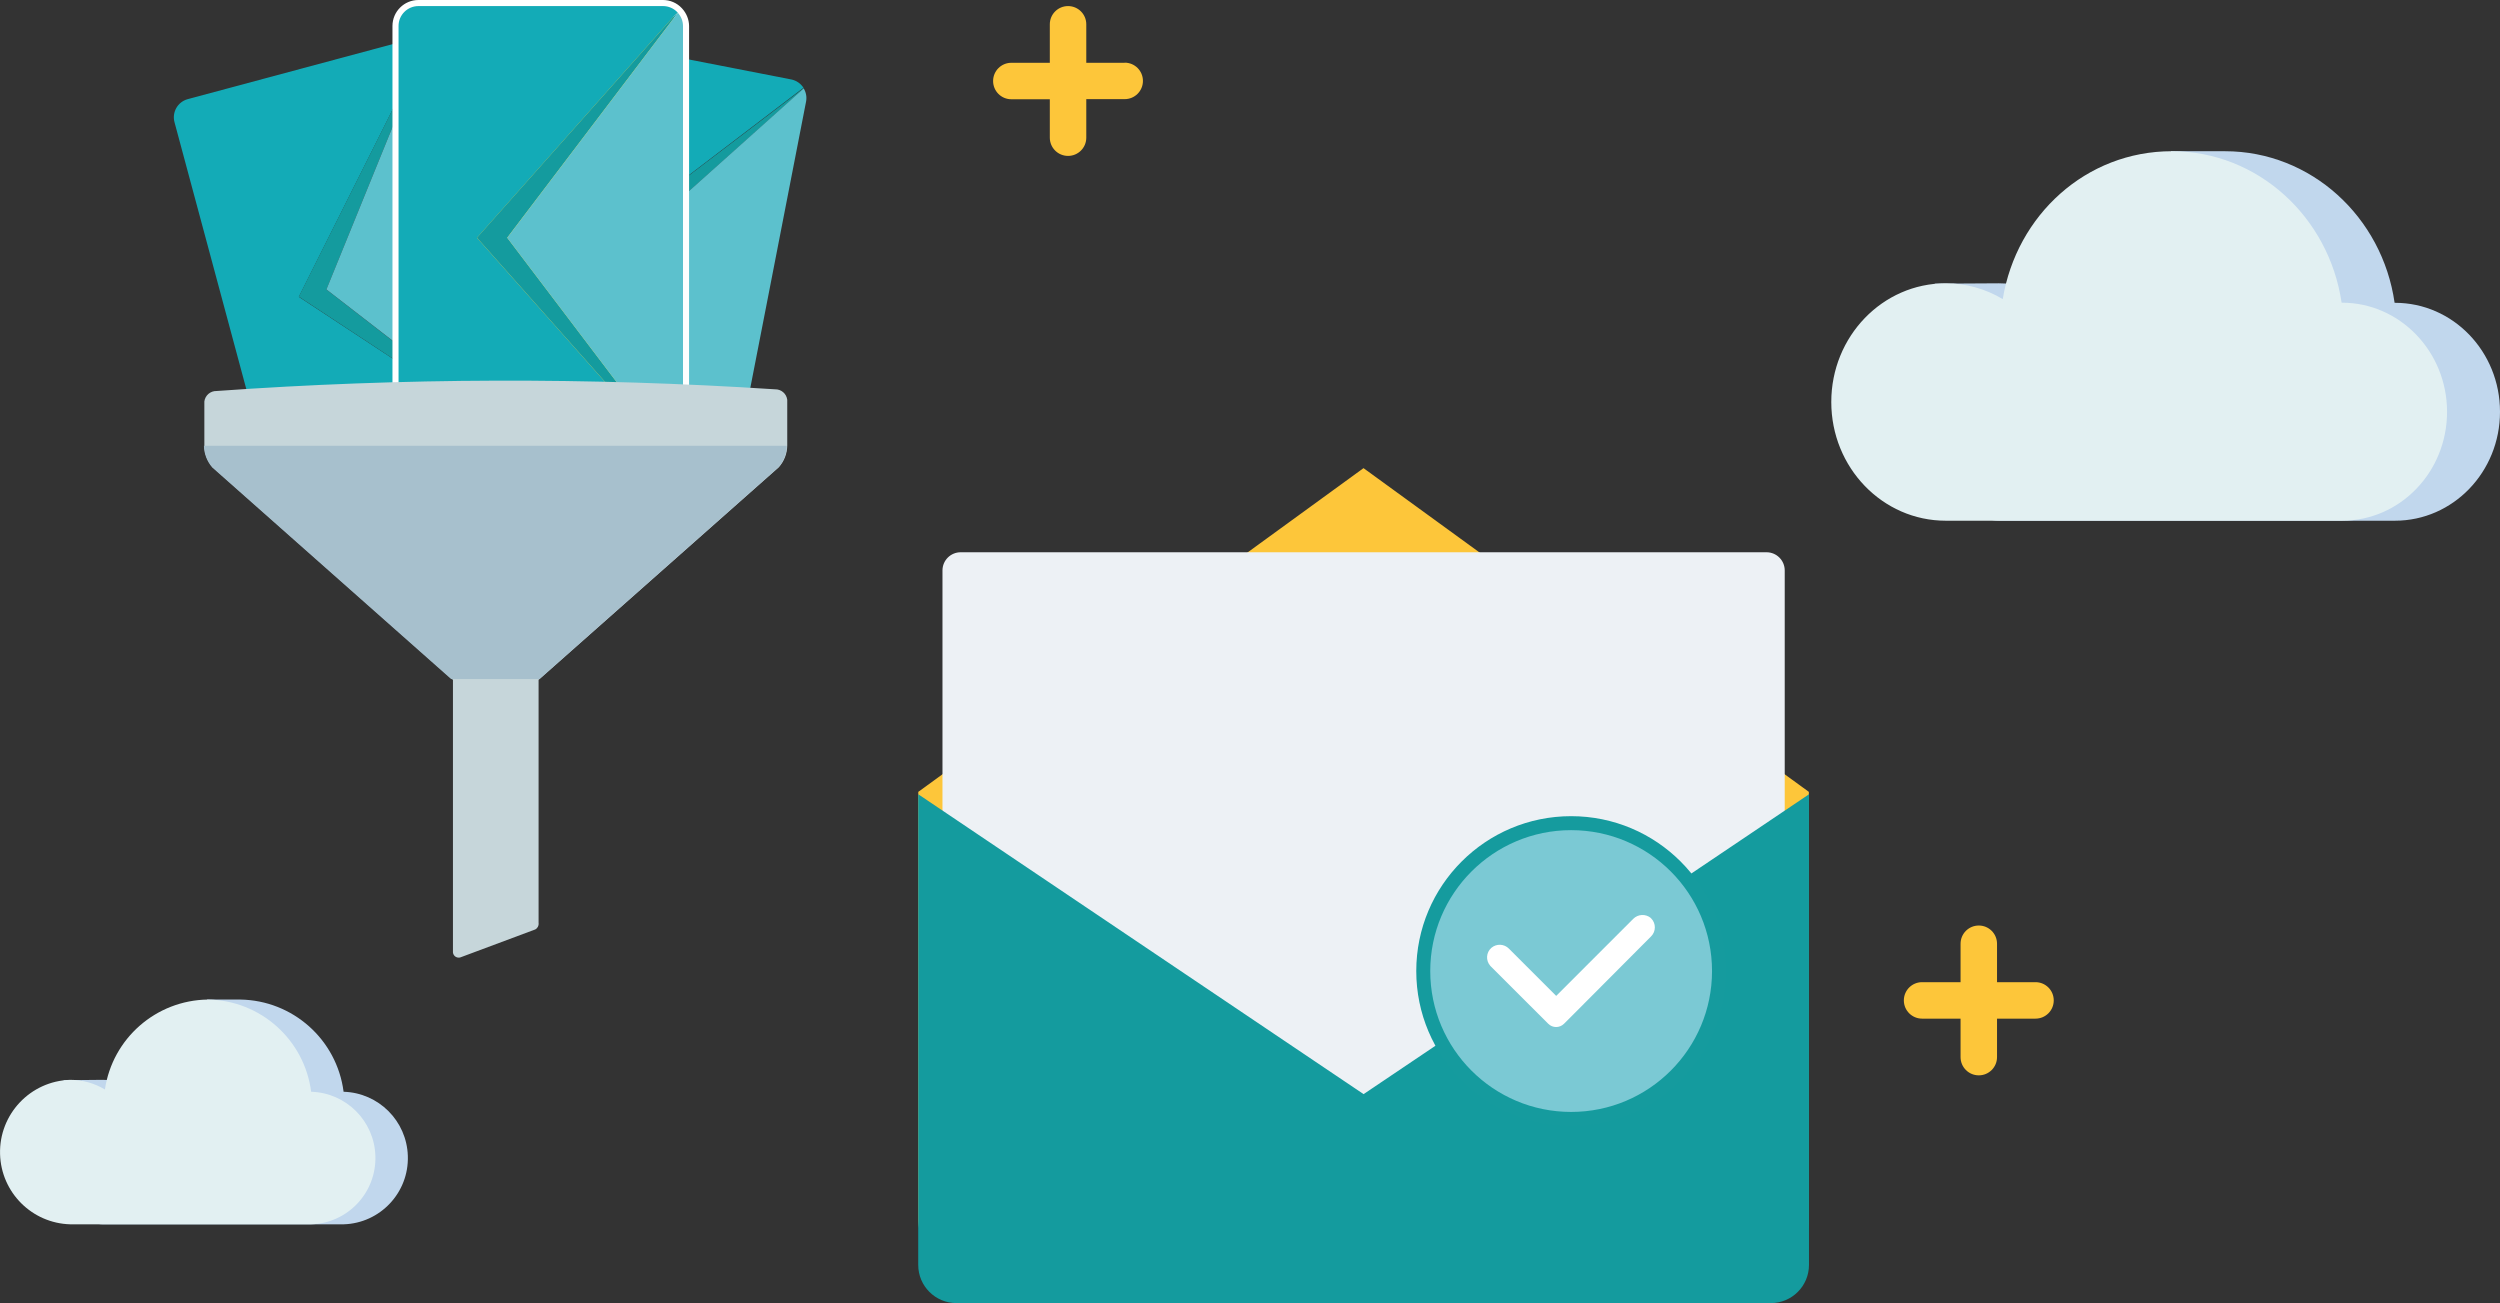
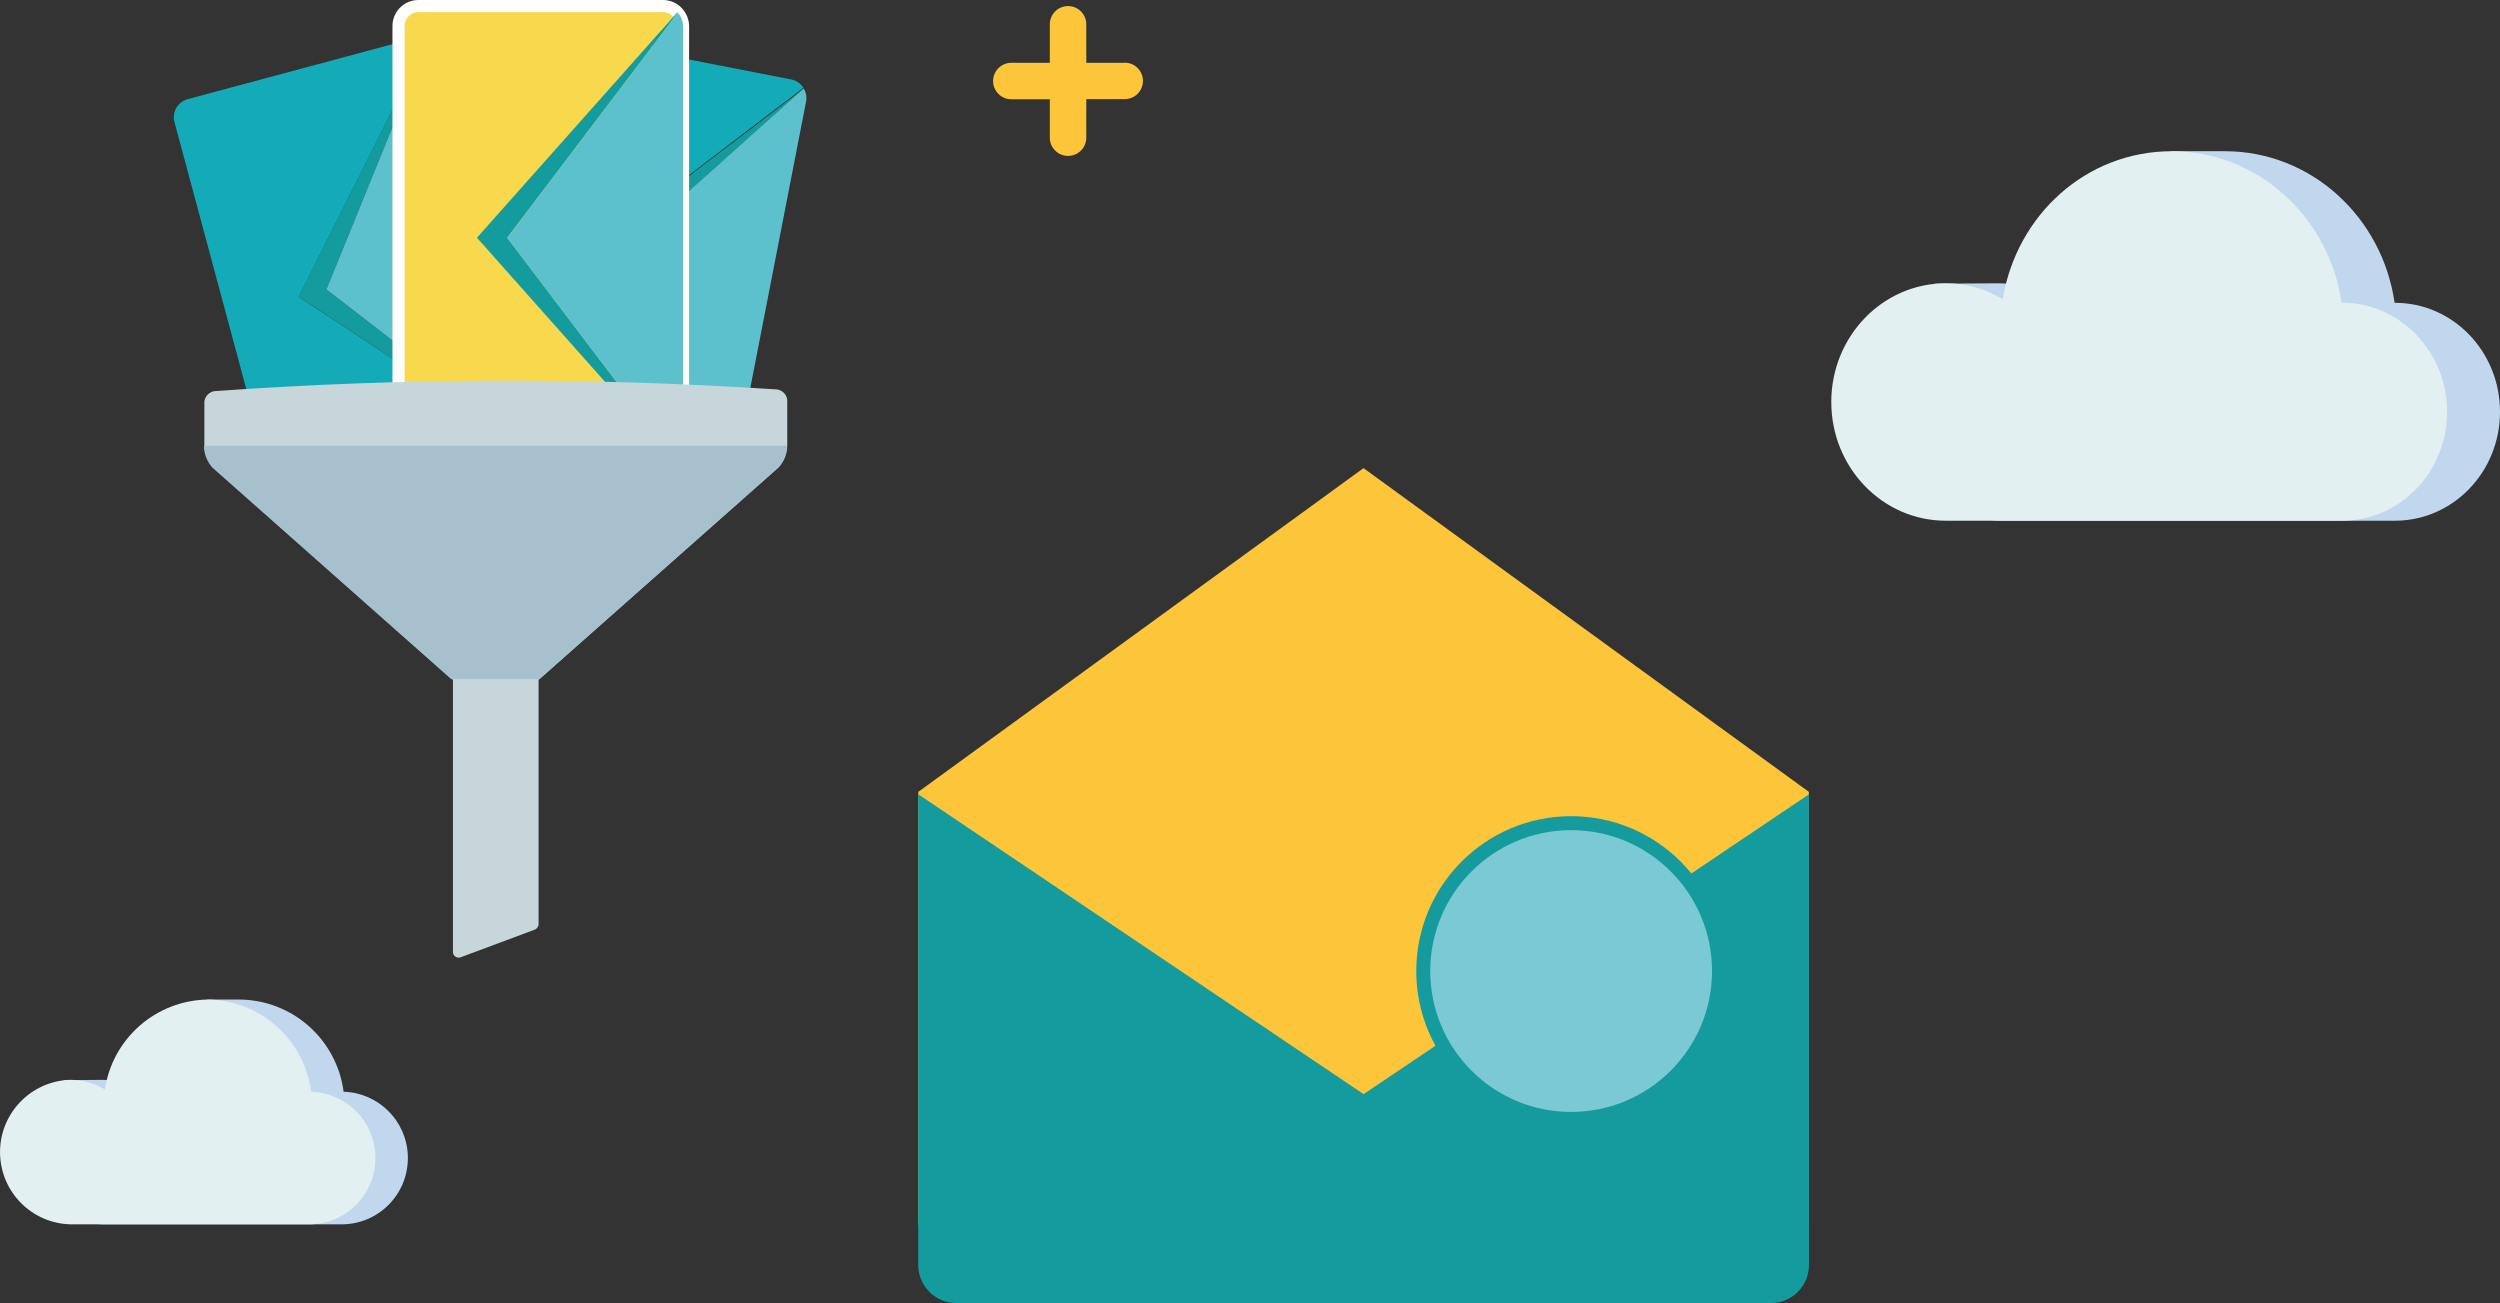
<svg xmlns="http://www.w3.org/2000/svg" id="Layer_2" data-name="Layer 2" viewBox="0 0 411.31 214.39">
  <rect x="0" y="0" width="411.31" height="214.39" fill="#333333" stroke="none" />
  <defs>
    <style>
      .cls-1 {
        fill: #c1d7ed;
      }

      .cls-2 {
        fill: #159b9e;
      }

      .cls-3 {
        fill: #a7c0cd;
      }

      .cls-4 {
        fill: #7bc9d4;
      }

      .cls-5 {
        fill: #c6d6da;
      }

      .cls-6 {
        fill: #f4cd25;
      }

      .cls-7 {
        fill: #fdc63a;
      }

      .cls-8 {
        fill: #149b9e;
      }

      .cls-9 {
        fill: #e2f0f2;
      }

      .cls-10 {
        fill: #13abb7;
      }

      .cls-11 {
        fill: #fff;
      }

      .cls-12 {
        fill: #f8d84d;
        stroke: #fff;
        stroke-miterlimit: 10;
        stroke-width: 2px;
      }

      .cls-13 {
        fill: #edf1f5;
      }

      .cls-14 {
        fill: #5cc1cd;
      }
    </style>
  </defs>
  <g id="Layer_1-2" data-name="Layer 1">
    <g id="Layer_2-2" data-name="Layer 2">
      <g id="Layer_1-2" data-name="Layer 1-2">
        <polygon class="cls-6" points="119.97 81.64 126.29 49.18 119.97 81.64 119.97 81.64" />
        <path class="cls-10" d="M118.68,83.57l-23.95-40.56,37.46-28.57c-.46-.71-1.19-1.21-2.02-1.37l-37.52-7.32c-1.68-.33-3.31.77-3.63,2.45l-12.67,64.98c-.33,1.68.77,3.31,2.45,3.63l37.53,7.31c.82.15,1.67-.05,2.35-.55Z" />
-         <path class="cls-8" d="M118.68,83.57l.09-.07-19.42-39.54,32.89-29.38v-.09l-37.51,28.53,23.95,40.56Z" />
+         <path class="cls-8" d="M118.68,83.57l.09-.07-19.42-39.54,32.89-29.38l-37.51,28.53,23.95,40.56Z" />
        <path class="cls-14" d="M132.24,14.54l-32.89,29.42,19.45,39.53c.6-.46,1.02-1.12,1.17-1.86l6.33-32.46,6.32-32.47c.14-.74,0-1.51-.39-2.15Z" />
        <polygon class="cls-6" points="88.8 72.45 80.22 40.5 88.8 72.45 88.8 72.45" />
        <path class="cls-10" d="M88.53,74.73l-39.37-25.89L70.25,6.74c-.72-.44-1.6-.57-2.41-.35l-36.95,9.92c-1.65.45-2.63,2.15-2.18,3.8l17.19,63.89c.45,1.65,2.14,2.63,3.8,2.19l36.95-9.92c.81-.24,1.49-.79,1.89-1.54Z" />
        <path class="cls-8" d="M88.53,74.73s0-.06,0-.09l-34.83-27.01L70.33,6.77l-.08-.06-21.09,42.1,39.37,25.92Z" />
        <path class="cls-14" d="M70.33,6.77l-16.63,40.85,34.9,27.01c.34-.68.43-1.46.23-2.19l-8.62-31.92-8.59-31.95c-.19-.74-.66-1.39-1.3-1.8Z" />
        <path class="cls-12" d="M111.44,76.22l.07-.09c.54-.59.85-1.36.86-2.16V4.27c-.01-.8-.32-1.57-.86-2.17l-.07-.08c-.61-.65-1.46-1.02-2.35-1.02h-40.25c-1.8,0-3.27,1.46-3.27,3.27v69.7c0,1.8,1.46,3.27,3.27,3.27h40.25c.89,0,1.74-.36,2.35-1.01Z" />
-         <path class="cls-10" d="M111.44,76.22l-32.97-37.1L111.45,2.02c-.61-.65-1.47-1.02-2.36-1.02h-40.25c-1.8,0-3.27,1.46-3.27,3.27v69.7c0,1.8,1.46,3.27,3.27,3.27h40.25c.89,0,1.74-.36,2.35-1.01Z" />
        <path class="cls-8" d="M111.44,76.22l.07-.09-28.06-37.02L111.52,2.1l-.07-.08-32.98,37.09,32.97,37.1Z" />
        <path class="cls-14" d="M111.52,2.1l-28.07,37.02,28.06,37.02c.54-.59.85-1.36.86-2.16V4.27c0-.8-.31-1.57-.85-2.17Z" />
        <path class="cls-5" d="M88.61,151.89v-40.04l39.53-34.99c.88-.98,1.37-2.25,1.38-3.57v-7.52c-.13-1.01-1-1.75-2.02-1.72-30.6-1.99-61.3-1.9-91.89.28-1-.02-1.86.72-1.99,1.72v7.25c.02,1.31.5,2.58,1.37,3.57l39.53,34.99v44.66c-.05.52.34.99.87,1.03.12.01.25,0,.36-.04l12.3-4.59c.39-.2.61-.62.57-1.05Z" />
        <path class="cls-3" d="M129.45,73.34H33.55c.02,1.32.51,2.58,1.37,3.57l39.3,34.81h14.54l39.3-34.81c.87-.99,1.37-2.26,1.38-3.57Z" />
        <path class="cls-1" d="M318.32,46.67c0,10.79.13,39,10.53,39h65.18c9.54,0,17.28-8,17.28-17.92s-7.74-17.93-17.28-17.93h-.06c-2.02-14.13-13.75-24.94-27.91-24.94h-8.89v1.49c-10.02,3.57-17.29,12.33-18.93,22.84-2.83-1.7-6.08-2.6-9.38-2.6" />
        <path class="cls-9" d="M385.32,49.8h-.07c-2.07-14.11-13.8-24.92-27.93-24.92s-25.55,10.52-27.82,24.33c-2.83-1.7-6.08-2.6-9.38-2.6-10.4,0-18.83,8.74-18.83,19.53s8.43,19.53,18.83,19.53h65.2c9.54,0,17.28-8,17.28-17.92s-7.79-17.95-17.28-17.95Z" />
        <path class="cls-7" d="M297.6,130.28l-73.27-53.26-73.25,53.26v70.24c0,5.41,4.39,9.8,9.8,9.8h126.92c5.41,0,9.8-4.39,9.8-9.8h0v-70.24Z" />
-         <path class="cls-13" d="M158.05,90.86h132.59c1.65,0,2.99,1.34,2.99,2.99h0v116.5h-138.57v-116.5c0-1.65,1.34-2.99,2.99-2.99h0Z" />
        <path class="cls-8" d="M224.34,180.01l-73.27-49.34v77.44c0,3.47,2.81,6.28,6.28,6.28h133.99c3.47,0,6.28-2.81,6.28-6.28h0v-77.43l-73.28,49.33Z" />
        <path class="cls-4" d="M258.49,184.09c-13.44,0-24.33-10.89-24.33-24.33s10.89-24.33,24.33-24.33,24.33,10.89,24.33,24.33c-.02,13.43-10.9,24.31-24.33,24.33Z" />
        <path class="cls-2" d="M258.49,136.58c12.8,0,23.18,10.38,23.18,23.18s-10.38,23.18-23.18,23.18-23.18-10.38-23.18-23.18c.01-12.8,10.38-23.17,23.18-23.18M258.49,134.28c-14.07,0-25.48,11.41-25.48,25.48s11.41,25.48,25.48,25.48,25.48-11.41,25.48-25.48-11.41-25.48-25.48-25.48h0Z" />
-         <path class="cls-11" d="M271.6,151.03c-.86-.71-2.12-.64-2.9.15l-12.67,12.67-7.77-7.77c-.78-.8-2.04-.86-2.89-.14-.87.76-.95,2.07-.2,2.94.03.03.06.07.09.1l9.46,9.45c.71.72,1.87.72,2.59.01,0,0,0,0,.01-.01l1.65-1.65,12.67-12.72c.82-.81.83-2.14.02-2.96-.02-.02-.04-.04-.07-.06Z" />
        <path class="cls-1" d="M10.47,177.72c0,6.56.07,23.71,6.4,23.71h39.66c6.02-.18,10.76-5.21,10.57-11.24-.17-5.77-4.81-10.4-10.57-10.57h0c-1.11-8.58-8.35-15.04-17-15.17h-5.45v.9c-6.09,2.17-10.51,7.51-11.51,13.9-1.72-1.04-3.7-1.59-5.71-1.59" />
        <path class="cls-9" d="M51.19,179.62h0c-1.1-8.58-8.35-15.05-17-15.17-8.51.12-15.68,6.38-16.93,14.8-1.72-1.04-3.7-1.59-5.71-1.59-6.56.19-11.73,5.67-11.54,12.23.18,6.3,5.24,11.36,11.54,11.54h39.64c6.02-.18,10.76-5.21,10.57-11.24-.17-5.77-4.81-10.4-10.57-10.57h0Z" />
        <path class="cls-7" d="M185.04,10.33h-6.32v-6.33c0-1.66-1.34-3-3-3s-3,1.34-3,3v6.33h-6.33c-1.66,0-3,1.34-3,3s1.34,3,3,3h6.33v6.32c0,1.66,1.34,3,3,3s3-1.34,3-3v-6.34h6.32c1.66,0,3-1.34,3-3s-1.34-3-3-3h0v.02Z" />
-         <path class="cls-7" d="M334.89,161.59h-6.33v-6.32c0-1.66-1.34-3-3-3s-3,1.34-3,3v6.32h-6.33c-1.66,0-3,1.34-3,3s1.34,3,3,3h6.33v6.33c0,1.66,1.34,3,3,3s3-1.34,3-3v-6.33h6.33c1.66,0,3-1.34,3-3s-1.34-3-3-3Z" />
      </g>
    </g>
  </g>
</svg>